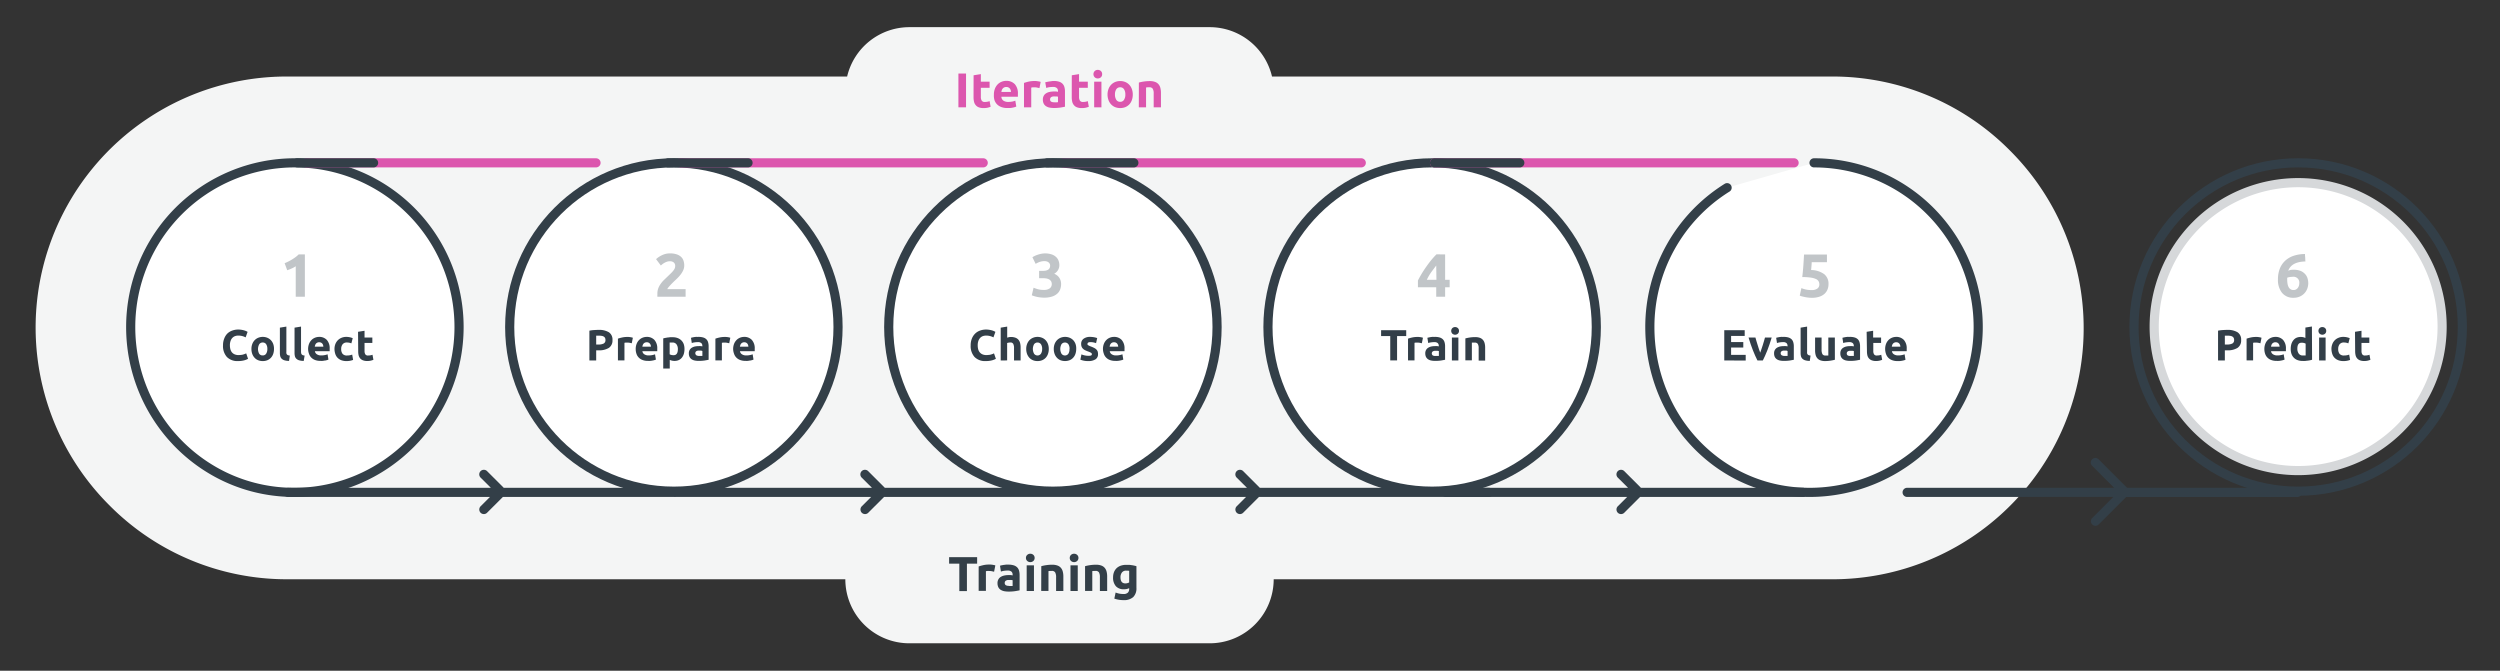
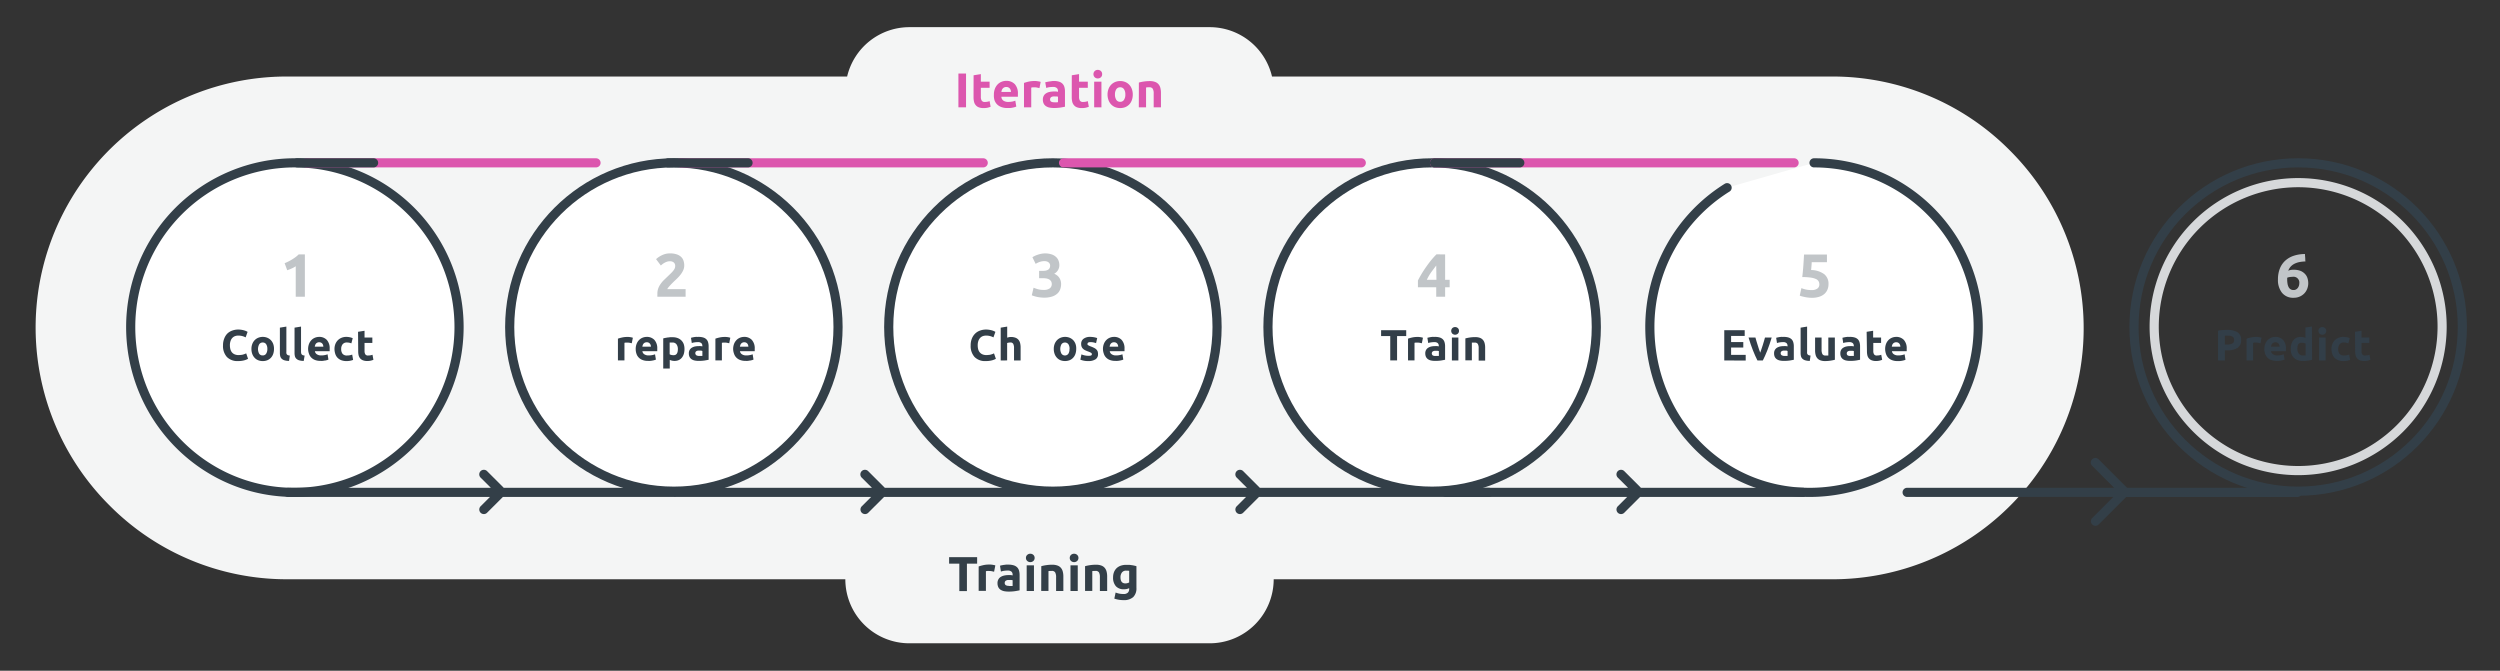
<svg xmlns="http://www.w3.org/2000/svg" viewBox="0 0 820 220">
  <rect x="0" y="0" width="820" height="220" fill="#333333" stroke="none" />
  <defs>
    <style>.cls-1{fill:#f4f5f5;}.cls-2,.cls-4{fill:#fff;}.cls-3{fill:#d6d8da;}.cls-4,.cls-5{stroke:#333f48;}.cls-4,.cls-5,.cls-7{stroke-linecap:round;stroke-linejoin:round;stroke-width:3px;}.cls-5,.cls-7{fill:none;}.cls-6{fill:#333f48;}.cls-7{stroke:#dc56ae;}.cls-8{fill:#dc56ae;}.cls-9{fill:#c1c5c8;}.cls-10{fill:#323e48;}</style>
  </defs>
  <g id="ML_process_-_bg" data-name="ML process - bg">
    <path class="cls-1" d="M659.19,49.3A81.85,81.85,0,0,0,601,25.1H417.22A21,21,0,0,0,396.76,8.91H298.31A21,21,0,0,0,277.86,25.1H94.11A82.34,82.34,0,0,0,35.89,165.75,81.85,81.85,0,0,0,94.11,190H277.27a21,21,0,0,0,21,21h98.45a21,21,0,0,0,21.05-21H601A82.34,82.34,0,0,0,659.19,49.3Z" />
-     <path class="cls-2" d="M753.8,154.34A47.22,47.22,0,1,1,801,107.12,47.27,47.27,0,0,1,753.8,154.34Z" />
    <path class="cls-3" d="M753.8,61.41a45.72,45.72,0,1,1-45.72,45.71A45.76,45.76,0,0,1,753.8,61.41m0-3a48.72,48.72,0,1,0,48.71,48.71A48.71,48.71,0,0,0,753.8,58.41Z" />
  </g>
  <g id="ML_process_-_training" data-name="ML process - training">
    <path class="cls-4" d="M595,53.41a53.85,53.85,0,0,1,53.85,53.85c0,29.74-25.56,54.24-55.3,54.24s-52.4-24.5-52.4-54.24a53.83,53.83,0,0,1,25.34-45.7" />
    <circle class="cls-4" cx="469.74" cy="107.26" r="53.85" />
    <circle class="cls-5" cx="753.8" cy="107.26" r="53.85" />
    <circle class="cls-4" cx="345.35" cy="107.26" r="53.85" />
    <circle class="cls-4" cx="221.03" cy="107.26" r="53.85" />
    <path class="cls-4" d="M150.57,107.26c0,29.74-24.33,54.24-54.07,54.24S42.87,137,42.87,107.26a53.85,53.85,0,1,1,107.7,0Z" />
    <path class="cls-6" d="M320.5,182.75v2.13h-3.35v9h-2.49v-9h-3.35v-2.13Z" />
    <path class="cls-6" d="M326.06,187.53l-.75-.17a4.6,4.6,0,0,0-.93-.08,3.68,3.68,0,0,0-.53,0,2.61,2.61,0,0,0-.47.08v6.44H321v-8c.43-.15.93-.29,1.51-.43a8.93,8.93,0,0,1,1.95-.2l.46,0,.55.06.54.1a2.13,2.13,0,0,1,.46.13Z" />
    <path class="cls-6" d="M330.77,185.2a5.54,5.54,0,0,1,1.76.24,2.76,2.76,0,0,1,1.13.68,2.64,2.64,0,0,1,.6,1.09,5.7,5.7,0,0,1,.17,1.42v5c-.34.07-.81.16-1.42.26a13.94,13.94,0,0,1-2.21.15,7.44,7.44,0,0,1-1.48-.14,3.46,3.46,0,0,1-1.14-.47,2.2,2.2,0,0,1-.74-.86,3,3,0,0,1-.26-1.3,2.4,2.4,0,0,1,.3-1.24,2.22,2.22,0,0,1,.79-.82,3.61,3.61,0,0,1,1.14-.44,6.38,6.38,0,0,1,1.33-.14c.3,0,.58,0,.82,0a4.32,4.32,0,0,1,.58.11v-.23a1.32,1.32,0,0,0-.36-1,1.78,1.78,0,0,0-1.28-.37,7.88,7.88,0,0,0-1.2.09,5,5,0,0,0-1,.25l-.3-1.92a5.27,5.27,0,0,1,.52-.14l.68-.13c.24,0,.5-.07.77-.09A7.69,7.69,0,0,1,330.77,185.2Zm.19,7h.67l.51,0V190.3l-.43-.06a3.4,3.4,0,0,0-.53,0,6.26,6.26,0,0,0-.63,0,1.59,1.59,0,0,0-.52.16.79.79,0,0,0-.35.3.82.82,0,0,0-.13.48.84.84,0,0,0,.38.78A2.11,2.11,0,0,0,331,192.17Z" />
    <path class="cls-6" d="M339.36,183a1.32,1.32,0,0,1-.42,1,1.49,1.49,0,0,1-1,.38,1.45,1.45,0,0,1-1-.38,1.29,1.29,0,0,1-.43-1,1.28,1.28,0,0,1,.43-1,1.45,1.45,0,0,1,1-.38,1.49,1.49,0,0,1,1,.38A1.31,1.31,0,0,1,339.36,183Zm-.22,10.85h-2.39v-8.42h2.39Z" />
    <path class="cls-6" d="M341.54,185.71a12.11,12.11,0,0,1,1.56-.33,13.14,13.14,0,0,1,2-.15,4.82,4.82,0,0,1,1.78.28,2.62,2.62,0,0,1,1.13.79,3,3,0,0,1,.59,1.22,6.25,6.25,0,0,1,.18,1.56v4.76h-2.38v-4.47a3.22,3.22,0,0,0-.31-1.63,1.23,1.23,0,0,0-1.13-.48l-.55,0-.51.06v6.5h-2.38Z" />
    <path class="cls-6" d="M353.73,183a1.29,1.29,0,0,1-.43,1,1.45,1.45,0,0,1-1,.38,1.49,1.49,0,0,1-1-.38,1.32,1.32,0,0,1-.42-1,1.31,1.31,0,0,1,.42-1,1.49,1.49,0,0,1,1-.38,1.45,1.45,0,0,1,1,.38A1.28,1.28,0,0,1,353.73,183Zm-.23,10.85h-2.38v-8.42h2.38Z" />
    <path class="cls-6" d="M355.9,185.71a12.7,12.7,0,0,1,1.57-.33,13,13,0,0,1,2-.15,4.82,4.82,0,0,1,1.78.28,2.62,2.62,0,0,1,1.13.79,3.09,3.09,0,0,1,.59,1.22,6.25,6.25,0,0,1,.18,1.56v4.76h-2.39v-4.47a3.24,3.24,0,0,0-.3-1.63,1.24,1.24,0,0,0-1.14-.48l-.54,0-.51.06v6.5H355.9Z" />
    <path class="cls-6" d="M372.75,192.78a4,4,0,0,1-1.05,3.06,4.54,4.54,0,0,1-3.24,1,8.78,8.78,0,0,1-1.53-.13,9.33,9.33,0,0,1-1.43-.36l.42-2a7.22,7.22,0,0,0,1.17.35,6.67,6.67,0,0,0,1.4.13,1.92,1.92,0,0,0,1.45-.45,1.58,1.58,0,0,0,.43-1.15v-.31a3.77,3.77,0,0,1-.8.27,4,4,0,0,1-.88.09,3.41,3.41,0,0,1-2.68-1,4.18,4.18,0,0,1-.92-2.88,4.76,4.76,0,0,1,.28-1.69,3.88,3.88,0,0,1,.84-1.31,3.82,3.82,0,0,1,1.36-.84,5.31,5.31,0,0,1,1.8-.29c.29,0,.59,0,.89,0s.61.06.91.1.58.09.85.15.52.12.73.19Zm-5.23-3.42c0,1.33.54,2,1.61,2a2.5,2.5,0,0,0,.69-.1,2.62,2.62,0,0,0,.55-.22v-3.81l-.42-.06-.56,0a1.66,1.66,0,0,0-1.41.62A2.58,2.58,0,0,0,367.52,189.36Z" />
    <path class="cls-6" d="M488.37,160H413.23l-5.47-5.47a1.5,1.5,0,0,0-2.12,2.13L409,160H290.23l-5.47-5.47a1.5,1.5,0,0,0-2.12,2.13L286,160H221.73a1.43,1.43,0,0,0-.29,0,1.27,1.27,0,0,0-.28,0H165.23l-5.47-5.47a1.5,1.5,0,0,0-2.12,2.13L161,160H94.5a1.5,1.5,0,0,0,0,3h66.2l-3.06,3.06a1.51,1.51,0,0,0,0,2.12,1.53,1.53,0,0,0,1.06.44,1.49,1.49,0,0,0,1.06-.44l5.18-5.18h56.22a1.27,1.27,0,0,0,.28,0,1.43,1.43,0,0,0,.29,0h64l-3.06,3.06a1.51,1.51,0,0,0,0,2.12,1.53,1.53,0,0,0,1.06.44,1.49,1.49,0,0,0,1.06-.44l5.18-5.18H408.7l-3.06,3.06a1.51,1.51,0,0,0,0,2.12,1.53,1.53,0,0,0,1.06.44,1.49,1.49,0,0,0,1.06-.44l5.18-5.18h75.43a1.5,1.5,0,0,0,0-3Z" />
    <path class="cls-6" d="M591.34,160H538.23l-5.47-5.47a1.5,1.5,0,0,0-2.12,2.13L534,160H474.24a1.5,1.5,0,0,0,0,3H533.7l-3.06,3.06a1.51,1.51,0,0,0,0,2.12,1.53,1.53,0,0,0,1.06.44,1.49,1.49,0,0,0,1.06-.44l5.18-5.18h53.4a1.5,1.5,0,0,0,0-3Z" />
    <path class="cls-6" d="M753.5,160H697.68l-9.31-9.31a1.5,1.5,0,1,0-2.12,2.12l7.18,7.19H625.54a1.5,1.5,0,0,0,0,3h67.61l-6.9,6.9a1.5,1.5,0,0,0,1.06,2.56,1.49,1.49,0,0,0,1.06-.44l9-9H753.5a1.5,1.5,0,0,0,0-3Z" />
  </g>
  <g id="ML_process_-_iteration" data-name="ML process - iteration">
    <line class="cls-7" x1="588.47" y1="53.41" x2="470.52" y2="53.41" />
    <line class="cls-7" x1="446.5" y1="53.41" x2="348.84" y2="53.41" />
    <line class="cls-7" x1="322.5" y1="53.41" x2="223.15" y2="53.41" />
    <line class="cls-7" x1="195.5" y1="53.41" x2="100.48" y2="53.41" />
    <line class="cls-4" x1="498.5" y1="53.41" x2="470.52" y2="53.41" />
-     <line class="cls-4" x1="371.91" y1="53.41" x2="343.5" y2="53.41" />
    <line class="cls-4" x1="245.36" y1="53.41" x2="219.15" y2="53.41" />
    <line class="cls-4" x1="122.54" y1="53.41" x2="97.48" y2="53.41" />
    <path class="cls-8" d="M314.36,24.12h2.5V35.2h-2.5Z" />
    <path class="cls-8" d="M319.34,24.69l2.38-.38v2.48h2.87v2h-2.87v3a2.32,2.32,0,0,0,.27,1.2,1.12,1.12,0,0,0,1.06.45,4.29,4.29,0,0,0,.79-.07,4.8,4.8,0,0,0,.75-.2l.33,1.85a6.38,6.38,0,0,1-1,.31,5.89,5.89,0,0,1-1.29.12,4.23,4.23,0,0,1-1.62-.26,2.37,2.37,0,0,1-1-.74,2.63,2.63,0,0,1-.54-1.14,6.83,6.83,0,0,1-.15-1.49Z" />
    <path class="cls-8" d="M326,31.06a5.12,5.12,0,0,1,.35-2,4.22,4.22,0,0,1,.9-1.4,3.72,3.72,0,0,1,1.29-.85,4,4,0,0,1,1.5-.29,3.74,3.74,0,0,1,2.83,1.1,4.52,4.52,0,0,1,1,3.22c0,.14,0,.29,0,.46s0,.31,0,.44h-5.41A1.57,1.57,0,0,0,329.1,33a2.74,2.74,0,0,0,1.63.43,6.88,6.88,0,0,0,1.29-.12,4.75,4.75,0,0,0,1-.3l.32,1.94a3.5,3.5,0,0,1-.51.19,5.71,5.71,0,0,1-.71.17q-.39.08-.84.12c-.3,0-.6,0-.9,0a5.34,5.34,0,0,1-2-.34,3.84,3.84,0,0,1-1.4-.92,3.68,3.68,0,0,1-.81-1.38A5.41,5.41,0,0,1,326,31.06Zm5.6-.91a2.51,2.51,0,0,0-.1-.6,1.56,1.56,0,0,0-.27-.51,1.4,1.4,0,0,0-.47-.36,1.44,1.44,0,0,0-.69-.15,1.6,1.6,0,0,0-.69.14,1.44,1.44,0,0,0-.48.36,1.58,1.58,0,0,0-.3.52,3.1,3.1,0,0,0-.15.6Z" />
    <path class="cls-8" d="M340.94,28.9l-.75-.17a4.59,4.59,0,0,0-.93-.09c-.15,0-.33,0-.54,0l-.47.09V35.2h-2.38v-8a15.31,15.31,0,0,1,1.51-.43,8.9,8.9,0,0,1,1.94-.2l.47,0,.54.07.55.09a3.18,3.18,0,0,1,.46.14Z" />
    <path class="cls-8" d="M345.64,26.56a5.5,5.5,0,0,1,1.76.24,2.71,2.71,0,0,1,1.13.69,2.58,2.58,0,0,1,.6,1.09,5.26,5.26,0,0,1,.18,1.42v5c-.34.08-.82.17-1.43.27a13.72,13.72,0,0,1-2.2.15,7.37,7.37,0,0,1-1.48-.14,3.24,3.24,0,0,1-1.15-.48,2.15,2.15,0,0,1-.73-.85,2.87,2.87,0,0,1-.26-1.3,2.46,2.46,0,0,1,.3-1.25,2.19,2.19,0,0,1,.79-.81,3.42,3.42,0,0,1,1.13-.44,6.45,6.45,0,0,1,1.33-.14,6.88,6.88,0,0,1,.83,0,3.16,3.16,0,0,1,.58.11v-.23a1.29,1.29,0,0,0-.37-1,1.75,1.75,0,0,0-1.28-.37,9.67,9.67,0,0,0-1.2.08,5.86,5.86,0,0,0-1,.25L342.84,27l.52-.13.68-.13.78-.1C345.09,26.58,345.37,26.56,345.64,26.56Zm.2,7,.67,0a3.12,3.12,0,0,0,.51-.05v-1.8a4.28,4.28,0,0,0-.43-.07l-.53,0a4.17,4.17,0,0,0-.63,0,1.87,1.87,0,0,0-.52.15.88.88,0,0,0-.35.31.82.82,0,0,0-.13.48.8.8,0,0,0,.37.77A2,2,0,0,0,345.84,33.54Z" />
    <path class="cls-8" d="M351.55,24.69l2.38-.38v2.48h2.87v2h-2.87v3a2.32,2.32,0,0,0,.27,1.2,1.12,1.12,0,0,0,1.06.45,4.29,4.29,0,0,0,.79-.07,5.11,5.11,0,0,0,.75-.2l.33,1.85a7.22,7.22,0,0,1-1,.31,5.89,5.89,0,0,1-1.29.12,4.2,4.2,0,0,1-1.62-.26,2.37,2.37,0,0,1-1-.74,2.63,2.63,0,0,1-.54-1.14,6.83,6.83,0,0,1-.15-1.49Z" />
    <path class="cls-8" d="M361.5,24.36a1.32,1.32,0,0,1-.42,1,1.48,1.48,0,0,1-1,.37,1.44,1.44,0,0,1-1-.37,1.46,1.46,0,0,1,0-2.07,1.44,1.44,0,0,1,1-.37,1.48,1.48,0,0,1,1,.37A1.33,1.33,0,0,1,361.5,24.36Zm-.23,10.84h-2.38V26.79h2.38Z" />
    <path class="cls-8" d="M371.55,31a5.45,5.45,0,0,1-.29,1.81,4,4,0,0,1-.83,1.41,3.9,3.9,0,0,1-1.31.91,4.65,4.65,0,0,1-3.39,0,3.77,3.77,0,0,1-1.3-.91,4,4,0,0,1-.85-1.41,5.21,5.21,0,0,1-.31-1.81,5,5,0,0,1,.32-1.81,3.93,3.93,0,0,1,.86-1.39,4,4,0,0,1,1.31-.9,4.49,4.49,0,0,1,3.33,0,3.74,3.74,0,0,1,1.3.9,3.91,3.91,0,0,1,.85,1.39A5,5,0,0,1,371.55,31Zm-2.44,0a3,3,0,0,0-.44-1.74,1.43,1.43,0,0,0-1.25-.63,1.47,1.47,0,0,0-1.27.63,3,3,0,0,0-.44,1.74,3.1,3.1,0,0,0,.44,1.75,1.46,1.46,0,0,0,1.27.65,1.42,1.42,0,0,0,1.25-.65A3,3,0,0,0,369.11,31Z" />
    <path class="cls-8" d="M373.55,27.08a12.11,12.11,0,0,1,1.56-.33,13.14,13.14,0,0,1,2-.15,4.78,4.78,0,0,1,1.78.28,2.56,2.56,0,0,1,1.13.79,2.92,2.92,0,0,1,.59,1.21,6.39,6.39,0,0,1,.18,1.57V35.2h-2.38V30.74a3.11,3.11,0,0,0-.31-1.63,1.23,1.23,0,0,0-1.13-.48,5.24,5.24,0,0,0-.55,0l-.51.06V35.2h-2.38Z" />
  </g>
  <g id="ML_process_-_txt" data-name="ML process - txt">
    <path class="cls-9" d="M93.36,86.33c.39-.16.79-.34,1.21-.55s.83-.43,1.23-.68.79-.51,1.16-.78a9.46,9.46,0,0,0,1-.87H100V97.33h-3v-10a8.6,8.6,0,0,1-1.35.74q-.74.33-1.44.57Z" />
    <path class="cls-10" d="M78.1,118.43a4.79,4.79,0,0,1-3.68-1.34,5.34,5.34,0,0,1-1.27-3.82,5.83,5.83,0,0,1,.39-2.2,4.72,4.72,0,0,1,1-1.63,4.4,4.4,0,0,1,1.61-1,5.75,5.75,0,0,1,2-.35,6.54,6.54,0,0,1,1.14.1,6.72,6.72,0,0,1,.9.21,5,5,0,0,1,.65.25l.37.2-.64,1.81a5.55,5.55,0,0,0-1.07-.42,5.32,5.32,0,0,0-1.38-.17,3.15,3.15,0,0,0-1,.17,2.34,2.34,0,0,0-.87.55,2.68,2.68,0,0,0-.61,1,4,4,0,0,0-.23,1.46,5.17,5.17,0,0,0,.15,1.28,2.8,2.8,0,0,0,.48,1,2.46,2.46,0,0,0,.89.68,3.06,3.06,0,0,0,1.31.25,5.8,5.8,0,0,0,.88-.06c.25,0,.48-.08.68-.13l.53-.18.42-.19.61,1.79a5.49,5.49,0,0,1-1.33.52A7.86,7.86,0,0,1,78.1,118.43Z" />
    <path class="cls-10" d="M89.87,114.46a4.91,4.91,0,0,1-.26,1.62,3.59,3.59,0,0,1-.74,1.26,3.41,3.41,0,0,1-1.17.81,3.88,3.88,0,0,1-1.52.28,3.83,3.83,0,0,1-1.51-.28,3.23,3.23,0,0,1-1.17-.81,3.63,3.63,0,0,1-.76-1.26,4.67,4.67,0,0,1-.27-1.62,4.37,4.37,0,0,1,.28-1.62,3.61,3.61,0,0,1,.77-1.25,3.53,3.53,0,0,1,1.17-.8,4,4,0,0,1,3,0,3.53,3.53,0,0,1,1.17.8,3.74,3.74,0,0,1,.76,1.25A4.59,4.59,0,0,1,89.87,114.46Zm-2.18,0a2.73,2.73,0,0,0-.39-1.56,1.3,1.3,0,0,0-1.12-.56,1.33,1.33,0,0,0-1.14.56A3.24,3.24,0,0,0,85,116a1.3,1.3,0,0,0,1.14.58A1.27,1.27,0,0,0,87.3,116,2.75,2.75,0,0,0,87.69,114.46Z" />
    <path class="cls-10" d="M94.81,118.38a5.46,5.46,0,0,1-1.51-.2,2.21,2.21,0,0,1-.92-.53,1.72,1.72,0,0,1-.46-.81,4.46,4.46,0,0,1-.12-1.08v-8.29l2.13-.35v8.21a2.59,2.59,0,0,0,0,.51.92.92,0,0,0,.16.39,1,1,0,0,0,.35.26,2.15,2.15,0,0,0,.62.13Z" />
    <path class="cls-10" d="M99.62,118.38a5.46,5.46,0,0,1-1.51-.2,2.21,2.21,0,0,1-.92-.53,1.72,1.72,0,0,1-.46-.81,4.46,4.46,0,0,1-.12-1.08v-8.29l2.13-.35v8.21a2.59,2.59,0,0,0,.05.51.81.81,0,0,0,.16.39,1,1,0,0,0,.35.26,2.15,2.15,0,0,0,.62.13Z" />
    <path class="cls-10" d="M101.06,114.53a4.73,4.73,0,0,1,.31-1.76,3.86,3.86,0,0,1,.81-1.25,3.39,3.39,0,0,1,1.15-.76,3.67,3.67,0,0,1,1.34-.26,3.33,3.33,0,0,1,2.53,1,4.07,4.07,0,0,1,.93,2.89c0,.12,0,.26,0,.41s0,.28,0,.39h-4.84a1.41,1.41,0,0,0,.62,1,2.45,2.45,0,0,0,1.46.39,5.54,5.54,0,0,0,1.15-.11,4.34,4.34,0,0,0,.92-.26l.29,1.73a2.14,2.14,0,0,1-.46.17,4.87,4.87,0,0,1-.63.15c-.24,0-.49.08-.76.11a7,7,0,0,1-.8,0,4.79,4.79,0,0,1-1.77-.3,3.4,3.4,0,0,1-1.24-.82,3.29,3.29,0,0,1-.73-1.24A4.78,4.78,0,0,1,101.06,114.53Zm5-.82a2.35,2.35,0,0,0-.09-.53,1.35,1.35,0,0,0-.24-.46,1.4,1.4,0,0,0-.42-.33,1.42,1.42,0,0,0-.62-.13,1.32,1.32,0,0,0-.62.13,1.24,1.24,0,0,0-.43.32,1.48,1.48,0,0,0-.26.46,3.58,3.58,0,0,0-.14.54Z" />
    <path class="cls-10" d="M109.71,114.47a4.61,4.61,0,0,1,.26-1.54,3.85,3.85,0,0,1,.77-1.26,3.57,3.57,0,0,1,1.22-.85,4,4,0,0,1,1.63-.32,5.32,5.32,0,0,1,1.1.11,5.48,5.48,0,0,1,1,.31l-.44,1.7c-.2-.07-.42-.14-.66-.2a3.87,3.87,0,0,0-.8-.08,1.69,1.69,0,0,0-1.41.58,2.43,2.43,0,0,0-.47,1.55,2.49,2.49,0,0,0,.44,1.57,1.81,1.81,0,0,0,1.53.56,5.07,5.07,0,0,0,.83-.07,3.45,3.45,0,0,0,.81-.23l.3,1.75a5.71,5.71,0,0,1-2.16.38,4.68,4.68,0,0,1-1.77-.3,3.44,3.44,0,0,1-1.23-.84,3.27,3.27,0,0,1-.7-1.25A5.32,5.32,0,0,1,109.71,114.47Z" />
    <path class="cls-10" d="M117.44,108.83l2.13-.34v2.21h2.56v1.78h-2.56v2.65a2.07,2.07,0,0,0,.24,1.07,1,1,0,0,0,1,.4,4.34,4.34,0,0,0,.71-.06,4,4,0,0,0,.66-.18l.3,1.66a7.12,7.12,0,0,1-.85.27,4.87,4.87,0,0,1-1.16.12,3.75,3.75,0,0,1-1.45-.24,2.34,2.34,0,0,1-.92-.66,2.68,2.68,0,0,1-.48-1,6.12,6.12,0,0,1-.13-1.33Z" />
    <path class="cls-9" d="M224.43,87.09a3.72,3.72,0,0,1-.3,1.47,6.83,6.83,0,0,1-.78,1.35,11.36,11.36,0,0,1-1.08,1.25c-.4.4-.8.78-1.19,1.14l-.65.64c-.23.23-.45.47-.67.71s-.4.46-.57.67a1.67,1.67,0,0,0-.31.51h6v2.5h-9.26a3.94,3.94,0,0,1,0-.56v-.48a5,5,0,0,1,.31-1.76,6.35,6.35,0,0,1,.82-1.49,8.71,8.71,0,0,1,1.13-1.3l1.25-1.2.9-.87a10.46,10.46,0,0,0,.74-.8,3.85,3.85,0,0,0,.51-.78,1.9,1.9,0,0,0,.18-.8,1.42,1.42,0,0,0-.51-1.24,2,2,0,0,0-1.24-.36,3,3,0,0,0-1,.17,5.24,5.24,0,0,0-.86.4,5.93,5.93,0,0,0-.67.46c-.19.16-.33.28-.42.37L215.19,85a7.5,7.5,0,0,1,2.06-1.35,5.93,5.93,0,0,1,2.51-.54,6.89,6.89,0,0,1,2.11.29,3.88,3.88,0,0,1,1.45.79,3,3,0,0,1,.84,1.24A4.76,4.76,0,0,1,224.43,87.09Z" />
-     <path class="cls-10" d="M196.3,108.2a6.24,6.24,0,0,1,3.41.78,2.83,2.83,0,0,1,1.18,2.56,2.87,2.87,0,0,1-1.2,2.58,6.22,6.22,0,0,1-3.43.79h-.71v3.32h-2.23v-9.77a10.57,10.57,0,0,1,1.55-.2C195.41,108.22,195.89,108.2,196.3,108.2Zm.14,1.9-.48,0-.41,0V113h.71a3.77,3.77,0,0,0,1.74-.32,1.21,1.21,0,0,0,.59-1.17,1.41,1.41,0,0,0-.15-.69,1.11,1.11,0,0,0-.43-.43,1.88,1.88,0,0,0-.68-.23A4.87,4.87,0,0,0,196.44,110.1Z" />
    <path class="cls-10" d="M207.22,112.59l-.67-.15a4.43,4.43,0,0,0-.83-.07l-.48,0a2.08,2.08,0,0,0-.42.08v5.75h-2.14v-7.12a11.63,11.63,0,0,1,1.36-.38,7.72,7.72,0,0,1,1.73-.18,3.25,3.25,0,0,1,.42,0l.49.05.48.09.42.12Z" />
    <path class="cls-10" d="M208.51,114.53a4.54,4.54,0,0,1,.31-1.76,3.56,3.56,0,0,1,.81-1.25,3.3,3.3,0,0,1,1.15-.76,3.63,3.63,0,0,1,1.34-.26,3.33,3.33,0,0,1,2.53,1,4.07,4.07,0,0,1,.93,2.89c0,.12,0,.26,0,.41s0,.28,0,.39H210.7a1.4,1.4,0,0,0,.61,1,2.47,2.47,0,0,0,1.46.39,5.57,5.57,0,0,0,1.16-.11,4.72,4.72,0,0,0,.92-.26l.29,1.73a2.37,2.37,0,0,1-.46.17,4.66,4.66,0,0,1-.64.15,7.48,7.48,0,0,1-.75.11,7.14,7.14,0,0,1-.8,0,4.75,4.75,0,0,1-1.77-.3,3.32,3.32,0,0,1-1.24-.82,3.16,3.16,0,0,1-.73-1.24A4.78,4.78,0,0,1,208.51,114.53Zm5-.82a2.35,2.35,0,0,0-.09-.53,1.58,1.58,0,0,0-.25-.46,1.49,1.49,0,0,0-.41-.33,1.46,1.46,0,0,0-.62-.13,1.32,1.32,0,0,0-.62.13,1.16,1.16,0,0,0-.43.32,1.74,1.74,0,0,0-.27.46,3.53,3.53,0,0,0-.13.54Z" />
    <path class="cls-10" d="M224.51,114.47a5.67,5.67,0,0,1-.21,1.59,3.76,3.76,0,0,1-.63,1.23,2.9,2.9,0,0,1-1,.8,3.37,3.37,0,0,1-1.42.29,3.64,3.64,0,0,1-.83-.09,4.27,4.27,0,0,1-.74-.24v2.83h-2.14V111a6.42,6.42,0,0,1,.66-.16l.78-.14c.27,0,.55-.07.83-.09a7.57,7.57,0,0,1,.81,0,4.55,4.55,0,0,1,1.66.28,3.39,3.39,0,0,1,1.23.79,3.34,3.34,0,0,1,.77,1.24A4.89,4.89,0,0,1,224.51,114.47Zm-2.17.06a2.59,2.59,0,0,0-.45-1.59,1.53,1.53,0,0,0-1.31-.59l-.53,0-.4,0v3.85a1.69,1.69,0,0,0,.52.22,2.82,2.82,0,0,0,.65.08C221.83,116.57,222.34,115.89,222.34,114.53Z" />
    <path class="cls-10" d="M229.15,110.5a5.05,5.05,0,0,1,1.58.22,2.42,2.42,0,0,1,1,.61,2.2,2.2,0,0,1,.54,1,4.55,4.55,0,0,1,.16,1.27V118c-.31.07-.73.14-1.28.24a12.31,12.31,0,0,1-2,.13,5.9,5.9,0,0,1-1.32-.13,2.73,2.73,0,0,1-1-.42,2.06,2.06,0,0,1-.66-.77,2.65,2.65,0,0,1-.23-1.15,2.16,2.16,0,0,1,.27-1.12,2,2,0,0,1,.71-.73,3.39,3.39,0,0,1,1-.4,5.86,5.86,0,0,1,1.19-.12,5.5,5.5,0,0,1,.74,0,2.76,2.76,0,0,1,.52.09v-.2a1.18,1.18,0,0,0-.33-.87,1.58,1.58,0,0,0-1.14-.33,6.46,6.46,0,0,0-1.08.08,4.19,4.19,0,0,0-.91.22l-.27-1.72.46-.12.61-.12.69-.08C228.66,110.52,228.9,110.5,229.15,110.5Zm.17,6.25.6,0a4.14,4.14,0,0,0,.46,0v-1.62L230,115l-.48,0a4.75,4.75,0,0,0-.56,0,1.36,1.36,0,0,0-.47.14.68.68,0,0,0-.31.27.86.86,0,0,0,.22,1.12A1.82,1.82,0,0,0,229.32,116.75Z" />
    <path class="cls-10" d="M239.19,112.59l-.68-.15a4.35,4.35,0,0,0-.83-.07l-.48,0a2.42,2.42,0,0,0-.42.08v5.75h-2.13v-7.12a11.42,11.42,0,0,1,1.35-.38,7.75,7.75,0,0,1,1.74-.18,3.18,3.18,0,0,1,.41,0l.49.05.49.09.41.12Z" />
    <path class="cls-10" d="M240.47,114.53a4.73,4.73,0,0,1,.31-1.76,3.86,3.86,0,0,1,.81-1.25,3.39,3.39,0,0,1,1.15-.76,3.67,3.67,0,0,1,1.34-.26,3.33,3.33,0,0,1,2.53,1,4.07,4.07,0,0,1,.94,2.89c0,.12,0,.26,0,.41s0,.28,0,.39h-4.84a1.41,1.41,0,0,0,.62,1,2.45,2.45,0,0,0,1.46.39,5.54,5.54,0,0,0,1.15-.11,4.64,4.64,0,0,0,.93-.26l.28,1.73a2.14,2.14,0,0,1-.46.17,4.87,4.87,0,0,1-.63.15c-.24,0-.49.08-.76.11a7,7,0,0,1-.8,0,4.73,4.73,0,0,1-1.76-.3,3.36,3.36,0,0,1-1.25-.82,3.29,3.29,0,0,1-.73-1.24A4.78,4.78,0,0,1,240.47,114.53Zm5-.82a2.35,2.35,0,0,0-.09-.53,1.35,1.35,0,0,0-.24-.46,1.28,1.28,0,0,0-1-.46,1.35,1.35,0,0,0-.62.13,1.24,1.24,0,0,0-.43.32,1.48,1.48,0,0,0-.26.46,3.58,3.58,0,0,0-.14.54Z" />
    <path class="cls-9" d="M342.45,97.63a9.16,9.16,0,0,1-1.14-.07,10.42,10.42,0,0,1-1.16-.18c-.37-.09-.72-.17-1-.27a5,5,0,0,1-.72-.26l.58-2.48a13.74,13.74,0,0,0,1.33.47,6.8,6.8,0,0,0,2,.25,3.19,3.19,0,0,0,2-.52,1.71,1.71,0,0,0,.64-1.4,1.74,1.74,0,0,0-.23-.92,1.91,1.91,0,0,0-.63-.6,3,3,0,0,0-.95-.32,7.34,7.34,0,0,0-1.18-.09h-1.16v-2.4h1.32a4.82,4.82,0,0,0,.86-.08,2.76,2.76,0,0,0,.73-.27,1.44,1.44,0,0,0,.51-.53,1.67,1.67,0,0,0,.19-.83,1.4,1.4,0,0,0-.16-.66,1.65,1.65,0,0,0-.41-.46,1.82,1.82,0,0,0-.58-.27,2.59,2.59,0,0,0-.68-.09,4.82,4.82,0,0,0-1.59.26,6.55,6.55,0,0,0-1.33.64l-1.06-2.18a6.29,6.29,0,0,1,.75-.42,7,7,0,0,1,1-.4,9,9,0,0,1,1.11-.3,6.3,6.3,0,0,1,1.25-.13,6.69,6.69,0,0,1,2.12.3,3.88,3.88,0,0,1,1.47.82,3.12,3.12,0,0,1,.86,1.24,4.11,4.11,0,0,1,.28,1.55,3.19,3.19,0,0,1-1.7,2.76,3.56,3.56,0,0,1,1.67,1.31,3.63,3.63,0,0,1,.6,2.1,4.74,4.74,0,0,1-.33,1.78,3.45,3.45,0,0,1-1,1.4,4.67,4.67,0,0,1-1.73.92A8.37,8.37,0,0,1,342.45,97.63Z" />
    <path class="cls-10" d="M323.33,118.43a4.79,4.79,0,0,1-3.68-1.34,5.34,5.34,0,0,1-1.27-3.82,5.83,5.83,0,0,1,.39-2.2,4.74,4.74,0,0,1,1.06-1.63,4.36,4.36,0,0,1,1.6-1,5.75,5.75,0,0,1,2-.35,6.54,6.54,0,0,1,1.14.1,7.29,7.29,0,0,1,.91.21,5.38,5.38,0,0,1,.64.25l.37.2-.64,1.81a5.3,5.3,0,0,0-1.07-.42,5.21,5.21,0,0,0-1.38-.17,3.2,3.2,0,0,0-1,.17,2.34,2.34,0,0,0-.87.55,2.82,2.82,0,0,0-.61,1,4.18,4.18,0,0,0-.23,1.46,5.17,5.17,0,0,0,.15,1.28,2.66,2.66,0,0,0,.49,1,2.42,2.42,0,0,0,.88.68,3.08,3.08,0,0,0,1.32.25,5.75,5.75,0,0,0,.87-.06c.26,0,.49-.08.69-.13l.53-.18.41-.19.62,1.79a5.58,5.58,0,0,1-1.34.52A7.86,7.86,0,0,1,323.33,118.43Z" />
    <path class="cls-10" d="M328.23,118.23V107.47l2.13-.35v3.61c.15,0,.33-.09.55-.13a3.09,3.09,0,0,1,.66-.07,4.16,4.16,0,0,1,1.52.25,2.38,2.38,0,0,1,1,.71,2.69,2.69,0,0,1,.52,1.09,6.07,6.07,0,0,1,.15,1.4v4.25H332.6v-4a2.89,2.89,0,0,0-.27-1.46,1,1,0,0,0-1-.43,3.1,3.1,0,0,0-.54.05l-.45.11v5.72Z" />
-     <path class="cls-10" d="M344,114.46a4.67,4.67,0,0,1-.26,1.62,3.59,3.59,0,0,1-.74,1.26,3.32,3.32,0,0,1-1.17.81,3.88,3.88,0,0,1-1.52.28,3.83,3.83,0,0,1-1.51-.28,3.32,3.32,0,0,1-1.17-.81,3.79,3.79,0,0,1-.76-1.26,4.67,4.67,0,0,1-.27-1.62,4.37,4.37,0,0,1,.28-1.62,3.76,3.76,0,0,1,.77-1.25,3.47,3.47,0,0,1,1.18-.8,3.76,3.76,0,0,1,1.48-.29,3.81,3.81,0,0,1,1.49.29,3.34,3.34,0,0,1,1.17.8,3.74,3.74,0,0,1,.76,1.25A4.59,4.59,0,0,1,344,114.46Zm-2.17,0a2.73,2.73,0,0,0-.4-1.56,1.41,1.41,0,0,0-2.25,0,3.24,3.24,0,0,0,0,3.12,1.38,1.38,0,0,0,2.25,0A2.75,2.75,0,0,0,341.82,114.46Z" />
-     <path class="cls-10" d="M353,114.46a4.91,4.91,0,0,1-.26,1.62,3.47,3.47,0,0,1-.75,1.26,3.28,3.28,0,0,1-1.16.81,4.27,4.27,0,0,1-3,0,3.28,3.28,0,0,1-1.16-.81,3.63,3.63,0,0,1-.76-1.26,4.67,4.67,0,0,1-.27-1.62,4.59,4.59,0,0,1,.27-1.62,3.79,3.79,0,0,1,.78-1.25,3.53,3.53,0,0,1,1.17-.8,4,4,0,0,1,3,0,3.53,3.53,0,0,1,1.17.8,3.72,3.72,0,0,1,.75,1.25A4.37,4.37,0,0,1,353,114.46Zm-2.18,0a2.73,2.73,0,0,0-.39-1.56,1.42,1.42,0,0,0-2.26,0,3.24,3.24,0,0,0,0,3.12,1.39,1.39,0,0,0,2.26,0A2.75,2.75,0,0,0,350.79,114.46Z" />
+     <path class="cls-10" d="M353,114.46a4.91,4.91,0,0,1-.26,1.62,3.47,3.47,0,0,1-.75,1.26,3.28,3.28,0,0,1-1.16.81,4.27,4.27,0,0,1-3,0,3.28,3.28,0,0,1-1.16-.81,3.63,3.63,0,0,1-.76-1.26,4.67,4.67,0,0,1-.27-1.62,4.59,4.59,0,0,1,.27-1.62,3.79,3.79,0,0,1,.78-1.25,3.53,3.53,0,0,1,1.17-.8,4,4,0,0,1,3,0,3.53,3.53,0,0,1,1.17.8,3.72,3.72,0,0,1,.75,1.25A4.37,4.37,0,0,1,353,114.46Zm-2.18,0a2.73,2.73,0,0,0-.39-1.56,1.42,1.42,0,0,0-2.26,0,3.24,3.24,0,0,0,0,3.12,1.39,1.39,0,0,0,2.26,0A2.75,2.75,0,0,0,350.79,114.46" />
    <path class="cls-10" d="M357.06,116.7a2.28,2.28,0,0,0,.83-.11.46.46,0,0,0,.24-.45.54.54,0,0,0-.31-.45,5.77,5.77,0,0,0-1-.43c-.33-.13-.64-.26-.91-.39a2.5,2.5,0,0,1-.69-.48,2.08,2.08,0,0,1-.45-.67,2.52,2.52,0,0,1-.15-.93,2,2,0,0,1,.78-1.67,3.44,3.44,0,0,1,2.16-.62,7,7,0,0,1,1.32.12,6.24,6.24,0,0,1,1,.27l-.37,1.66a7.83,7.83,0,0,0-.81-.23,4.84,4.84,0,0,0-1-.1c-.67,0-1,.19-1,.56a.56.56,0,0,0,0,.23.5.5,0,0,0,.17.19,2.75,2.75,0,0,0,.36.2,4.66,4.66,0,0,0,.56.24,9.62,9.62,0,0,1,1.16.51,2.52,2.52,0,0,1,.72.55,1.71,1.71,0,0,1,.38.65,3,3,0,0,1,.1.83,1.91,1.91,0,0,1-.83,1.68,4.19,4.19,0,0,1-2.37.57,6.55,6.55,0,0,1-1.67-.17,6.8,6.8,0,0,1-.92-.28l.35-1.74a6.55,6.55,0,0,0,1.12.34A5.5,5.5,0,0,0,357.06,116.7Z" />
    <path class="cls-10" d="M361.77,114.53a4.54,4.54,0,0,1,.31-1.76,3.56,3.56,0,0,1,.81-1.25,3.3,3.3,0,0,1,1.15-.76,3.63,3.63,0,0,1,1.34-.26,3.33,3.33,0,0,1,2.53,1,4.07,4.07,0,0,1,.93,2.89c0,.12,0,.26,0,.41s0,.28,0,.39H364a1.38,1.38,0,0,0,.62,1,2.43,2.43,0,0,0,1.46.39,5.54,5.54,0,0,0,1.15-.11,4.72,4.72,0,0,0,.92-.26l.29,1.73a2.37,2.37,0,0,1-.46.17,4.66,4.66,0,0,1-.64.15,7.48,7.48,0,0,1-.75.11,7.14,7.14,0,0,1-.8,0,4.75,4.75,0,0,1-1.77-.3,3.32,3.32,0,0,1-1.24-.82,3.16,3.16,0,0,1-.73-1.24A4.78,4.78,0,0,1,361.77,114.53Zm5-.82a2.35,2.35,0,0,0-.09-.53,1.58,1.58,0,0,0-.25-.46,1.35,1.35,0,0,0-.41-.33,1.46,1.46,0,0,0-.62-.13,1.32,1.32,0,0,0-.62.13,1.24,1.24,0,0,0-.43.32,1.48,1.48,0,0,0-.26.46,2.69,2.69,0,0,0-.14.54Z" />
    <path class="cls-9" d="M474,83.45v8.33h1.49v2.45H474v3.1h-2.92v-3.1h-6V92c.29-.58.66-1.25,1.1-2s.93-1.5,1.47-2.28,1.11-1.55,1.71-2.3a24.49,24.49,0,0,1,1.81-2Zm-2.92,3.64c-.52.69-1.08,1.43-1.67,2.23A15.74,15.74,0,0,0,468,91.78h3.15Z" />
    <path class="cls-10" d="M461.24,108.31v1.91h-3v8H456v-8h-3v-1.91Z" />
    <path class="cls-10" d="M466.37,112.59l-.67-.15a4.43,4.43,0,0,0-.83-.07l-.48,0a2.38,2.38,0,0,0-.43.08v5.75h-2.13v-7.12a11.42,11.42,0,0,1,1.35-.38,7.75,7.75,0,0,1,1.74-.18,3.25,3.25,0,0,1,.42,0l.48.05.49.09.42.12Z" />
    <path class="cls-10" d="M470.72,110.5a4.94,4.94,0,0,1,1.57.22,2.46,2.46,0,0,1,1,.61,2.2,2.2,0,0,1,.54,1,4.55,4.55,0,0,1,.16,1.27V118c-.31.07-.73.14-1.28.24a12.31,12.31,0,0,1-2,.13,6.06,6.06,0,0,1-1.33-.13,2.75,2.75,0,0,1-1-.42,2.06,2.06,0,0,1-.66-.77,2.65,2.65,0,0,1-.23-1.15,2.16,2.16,0,0,1,.27-1.12,2,2,0,0,1,.71-.73,3.39,3.39,0,0,1,1-.4,5.79,5.79,0,0,1,1.19-.12,5.5,5.5,0,0,1,.74,0,2.76,2.76,0,0,1,.52.09v-.2a1.18,1.18,0,0,0-.33-.87,1.58,1.58,0,0,0-1.14-.33,6.46,6.46,0,0,0-1.08.08,4,4,0,0,0-.91.22l-.28-1.72.47-.12.61-.12.69-.08C470.23,110.52,470.47,110.5,470.72,110.5Zm.17,6.25.6,0a4.14,4.14,0,0,0,.46,0v-1.62l-.39-.06-.47,0a4.75,4.75,0,0,0-.56,0,1.36,1.36,0,0,0-.47.14.68.68,0,0,0-.31.27.86.86,0,0,0,.22,1.12A1.82,1.82,0,0,0,470.89,116.75Z" />
    <path class="cls-10" d="M478.55,108.53a1.17,1.17,0,0,1-.38.92,1.35,1.35,0,0,1-1.79,0,1.3,1.3,0,0,1,0-1.84,1.35,1.35,0,0,1,1.79,0A1.17,1.17,0,0,1,478.55,108.53Zm-.2,9.7h-2.13V110.7h2.13Z" />
    <path class="cls-10" d="M480.64,111a12.87,12.87,0,0,1,1.4-.29,11.75,11.75,0,0,1,1.81-.14,4.49,4.49,0,0,1,1.59.25,2.46,2.46,0,0,1,1,.71,2.71,2.71,0,0,1,.53,1.09,5.55,5.55,0,0,1,.16,1.4v4.25H485v-4a2.77,2.77,0,0,0-.28-1.46,1.1,1.1,0,0,0-1-.43l-.49,0-.46,0v5.81h-2.13Z" />
    <path class="cls-9" d="M596.75,93.25a2,2,0,0,0-.26-1,1.91,1.91,0,0,0-.9-.75,6.48,6.48,0,0,0-1.72-.46,18.71,18.71,0,0,0-2.73-.16c.15-1.24.27-2.5.36-3.79s.17-2.48.22-3.6h7.52V86h-5c0,.48-.06,1-.09,1.39s-.07.84-.11,1.18a7.44,7.44,0,0,1,4.32,1.37,4,4,0,0,1,1.39,3.26,4.55,4.55,0,0,1-.34,1.78,3.88,3.88,0,0,1-1,1.42,4.82,4.82,0,0,1-1.72.94,7.62,7.62,0,0,1-2.41.34,8.9,8.9,0,0,1-1.13-.07,10.23,10.23,0,0,1-1.15-.18c-.36-.07-.69-.15-1-.23a4,4,0,0,1-.68-.24l.54-2.46a8.91,8.91,0,0,0,1.32.43,8.09,8.09,0,0,0,2,.21,3,3,0,0,0,2-.55A1.66,1.66,0,0,0,596.75,93.25Z" />
    <path class="cls-10" d="M565.56,118.23v-9.92h6.7v1.88H567.8v2h4V114h-4v2.39h4.79v1.87Z" />
    <path class="cls-10" d="M576.44,118.23c-.49-1-1-2.07-1.49-3.35s-1-2.67-1.43-4.18h2.26c.1.38.21.78.34,1.21s.27.88.41,1.32.27.88.41,1.3.28.8.41,1.14c.13-.34.26-.72.4-1.14s.29-.86.43-1.3.27-.88.4-1.32.24-.83.34-1.21h2.2c-.45,1.51-.92,2.91-1.42,4.18s-1,2.4-1.49,3.35Z" />
    <path class="cls-10" d="M585.1,110.5a5.05,5.05,0,0,1,1.58.22,2.53,2.53,0,0,1,1,.61,2.28,2.28,0,0,1,.53,1,4.55,4.55,0,0,1,.16,1.27V118c-.3.07-.73.14-1.27.24a12.53,12.53,0,0,1-2,.13,5.9,5.9,0,0,1-1.32-.13,2.73,2.73,0,0,1-1-.42,2.06,2.06,0,0,1-.66-.77,2.65,2.65,0,0,1-.22-1.15,2.16,2.16,0,0,1,.26-1.12,2,2,0,0,1,.71-.73,3.45,3.45,0,0,1,1-.4,5.69,5.69,0,0,1,1.18-.12,5.41,5.41,0,0,1,.74,0,2.62,2.62,0,0,1,.52.09v-.2a1.18,1.18,0,0,0-.33-.87,1.57,1.57,0,0,0-1.14-.33,6.35,6.35,0,0,0-1.07.08,4.14,4.14,0,0,0-.92.22l-.27-1.72.46-.12.61-.12.7-.08C584.61,110.52,584.86,110.5,585.1,110.5Zm.18,6.25.6,0a3.93,3.93,0,0,0,.45,0v-1.62L586,115l-.48,0a5.09,5.09,0,0,0-.56,0,1.36,1.36,0,0,0-.47.14.74.74,0,0,0-.31.27.73.73,0,0,0-.11.43.73.73,0,0,0,.33.69A1.86,1.86,0,0,0,585.28,116.75Z" />
    <path class="cls-10" d="M593.61,118.38a5.46,5.46,0,0,1-1.51-.2,2.21,2.21,0,0,1-.92-.53,1.72,1.72,0,0,1-.46-.81,4.46,4.46,0,0,1-.12-1.08v-8.29l2.13-.35v8.21a2.59,2.59,0,0,0,0,.51.81.81,0,0,0,.16.39,1,1,0,0,0,.35.26,2.15,2.15,0,0,0,.62.13Z" />
    <path class="cls-10" d="M601.84,118a13.12,13.12,0,0,1-1.41.29,11.52,11.52,0,0,1-1.8.14,4.26,4.26,0,0,1-1.59-.26,2.32,2.32,0,0,1-1-.72,2.73,2.73,0,0,1-.53-1.11,5.77,5.77,0,0,1-.16-1.42v-4.2h2.13v3.94a3.08,3.08,0,0,0,.27,1.49,1.07,1.07,0,0,0,1,.46l.49,0,.45,0V110.7h2.14Z" />
    <path class="cls-10" d="M606.83,110.5a5.05,5.05,0,0,1,1.58.22,2.53,2.53,0,0,1,1,.61,2.28,2.28,0,0,1,.53,1,4.55,4.55,0,0,1,.16,1.27V118c-.31.07-.73.14-1.27.24a12.53,12.53,0,0,1-2,.13,6,6,0,0,1-1.32-.13,2.73,2.73,0,0,1-1-.42,2,2,0,0,1-.65-.77,2.51,2.51,0,0,1-.23-1.15,2.16,2.16,0,0,1,.26-1.12,2,2,0,0,1,.71-.73,3.34,3.34,0,0,1,1-.4,5.69,5.69,0,0,1,1.18-.12,5.41,5.41,0,0,1,.74,0,2.62,2.62,0,0,1,.52.09v-.2a1.18,1.18,0,0,0-.33-.87,1.58,1.58,0,0,0-1.14-.33,6.35,6.35,0,0,0-1.07.08,4.14,4.14,0,0,0-.92.22l-.27-1.72.46-.12.61-.12.7-.08C606.34,110.52,606.58,110.5,606.83,110.5Zm.17,6.25.61,0a3.93,3.93,0,0,0,.45,0v-1.62l-.38-.06-.47,0a4.93,4.93,0,0,0-.57,0,1.36,1.36,0,0,0-.47.14.74.74,0,0,0-.31.27.73.73,0,0,0-.12.43.74.74,0,0,0,.34.69A1.82,1.82,0,0,0,607,116.75Z" />
    <path class="cls-10" d="M612.26,108.83l2.13-.34v2.21H617v1.78h-2.56v2.65a2.07,2.07,0,0,0,.24,1.07,1,1,0,0,0,1,.4,4.44,4.44,0,0,0,.71-.06,4,4,0,0,0,.66-.18l.3,1.66a6.75,6.75,0,0,1-.86.27,4.75,4.75,0,0,1-1.16.12,3.73,3.73,0,0,1-1.44-.24,2.34,2.34,0,0,1-.92-.66,2.41,2.41,0,0,1-.48-1,6.12,6.12,0,0,1-.13-1.33Z" />
    <path class="cls-10" d="M618.33,114.53a4.73,4.73,0,0,1,.3-1.76,3.86,3.86,0,0,1,.81-1.25,3.43,3.43,0,0,1,1.16-.76,3.62,3.62,0,0,1,1.33-.26,3.35,3.35,0,0,1,2.54,1,4.07,4.07,0,0,1,.93,2.89c0,.12,0,.26,0,.41s0,.28,0,.39h-4.84a1.37,1.37,0,0,0,.61,1,2.47,2.47,0,0,0,1.46.39,5.63,5.63,0,0,0,1.16-.11,4.72,4.72,0,0,0,.92-.26L625,118a2.37,2.37,0,0,1-.46.17,5,5,0,0,1-.64.15,7.48,7.48,0,0,1-.75.11,7.26,7.26,0,0,1-.8,0,4.75,4.75,0,0,1-1.77-.3,3.44,3.44,0,0,1-1.25-.82,3.29,3.29,0,0,1-.73-1.24A5.07,5.07,0,0,1,618.33,114.53Zm5-.82a1.91,1.91,0,0,0-.1-.53,1.35,1.35,0,0,0-.24-.46,1.49,1.49,0,0,0-.41-.33,1.47,1.47,0,0,0-.63-.13,1.28,1.28,0,0,0-.61.13,1.16,1.16,0,0,0-.43.32,1.33,1.33,0,0,0-.27.46,3.53,3.53,0,0,0-.13.54Z" />
    <path class="cls-9" d="M752.3,88.48a6.09,6.09,0,0,1,2.22.35,4.1,4.1,0,0,1,1.49,1,3.53,3.53,0,0,1,.84,1.4,5.6,5.6,0,0,1,.26,1.7,5.13,5.13,0,0,1-.29,1.65,4.55,4.55,0,0,1-.88,1.52,4.61,4.61,0,0,1-1.5,1.12,4.84,4.84,0,0,1-2.16.45A4.64,4.64,0,0,1,748.47,96a6.72,6.72,0,0,1-1.3-4.37,9.48,9.48,0,0,1,.62-3.54,7.05,7.05,0,0,1,1.78-2.6,7.69,7.69,0,0,1,2.78-1.6,11.69,11.69,0,0,1,3.68-.57c0,.41.05.81.08,1.21s0,.8.08,1.23a11.34,11.34,0,0,0-1.91.19,6.63,6.63,0,0,0-1.63.53,4.39,4.39,0,0,0-1.27.93,4.09,4.09,0,0,0-.84,1.4,3.24,3.24,0,0,1,.9-.28A4.44,4.44,0,0,1,752.3,88.48Zm-.38,2.32a6.39,6.39,0,0,0-.94.08,3,3,0,0,0-.78.22c0,.06,0,.14,0,.24s0,.2,0,.28a8.57,8.57,0,0,0,.1,1.37,3.68,3.68,0,0,0,.34,1.12,1.89,1.89,0,0,0,.64.75,1.76,1.76,0,0,0,1,.27,1.6,1.6,0,0,0,.85-.21,1.85,1.85,0,0,0,.58-.53,2.35,2.35,0,0,0,.35-.71,2.9,2.9,0,0,0,.11-.75,1.91,1.91,0,0,0-2.23-2.13Z" />
    <path class="cls-10" d="M730.5,108.2a6.24,6.24,0,0,1,3.41.78,2.83,2.83,0,0,1,1.18,2.56,2.87,2.87,0,0,1-1.2,2.58,6.2,6.2,0,0,1-3.43.79h-.71v3.32h-2.23v-9.77a10.57,10.57,0,0,1,1.55-.2C729.61,108.22,730.09,108.2,730.5,108.2Zm.14,1.9-.48,0-.41,0V113h.71a3.77,3.77,0,0,0,1.74-.32,1.21,1.21,0,0,0,.59-1.17,1.41,1.41,0,0,0-.15-.69,1.11,1.11,0,0,0-.43-.43,1.88,1.88,0,0,0-.68-.23A4.87,4.87,0,0,0,730.64,110.1Z" />
    <path class="cls-10" d="M741.42,112.59l-.67-.15a4.43,4.43,0,0,0-.83-.07l-.48,0a2.08,2.08,0,0,0-.42.08v5.75h-2.14v-7.12a12.21,12.21,0,0,1,1.36-.38,7.75,7.75,0,0,1,1.74-.18,3.18,3.18,0,0,1,.41,0l.49.05.48.09.42.12Z" />
    <path class="cls-10" d="M742.71,114.53a4.54,4.54,0,0,1,.31-1.76,3.56,3.56,0,0,1,.81-1.25,3.3,3.3,0,0,1,1.15-.76,3.63,3.63,0,0,1,1.34-.26,3.33,3.33,0,0,1,2.53,1,4.07,4.07,0,0,1,.93,2.89c0,.12,0,.26,0,.41s0,.28,0,.39H744.9a1.38,1.38,0,0,0,.62,1,2.45,2.45,0,0,0,1.46.39,5.54,5.54,0,0,0,1.15-.11,4.72,4.72,0,0,0,.92-.26l.29,1.73a2.37,2.37,0,0,1-.46.17,4.66,4.66,0,0,1-.64.15,7.48,7.48,0,0,1-.75.11,7.14,7.14,0,0,1-.8,0,4.75,4.75,0,0,1-1.77-.3,3.32,3.32,0,0,1-1.24-.82,3.16,3.16,0,0,1-.73-1.24A4.78,4.78,0,0,1,742.71,114.53Zm5-.82a2.35,2.35,0,0,0-.09-.53,1.58,1.58,0,0,0-.25-.46,1.49,1.49,0,0,0-.41-.33,1.46,1.46,0,0,0-.62-.13,1.32,1.32,0,0,0-.62.13,1.24,1.24,0,0,0-.43.32,1.48,1.48,0,0,0-.26.46,2.69,2.69,0,0,0-.14.54Z" />
    <path class="cls-10" d="M758.36,118l-.66.17-.78.13c-.28,0-.55.07-.83.09a7.7,7.7,0,0,1-.81,0,4.74,4.74,0,0,1-1.66-.27,3.24,3.24,0,0,1-1.23-.78,3.38,3.38,0,0,1-.77-1.23,4.69,4.69,0,0,1-.26-1.63,5.63,5.63,0,0,1,.22-1.65,3.81,3.81,0,0,1,.66-1.25,2.81,2.81,0,0,1,1-.79,3.61,3.61,0,0,1,1.43-.27,3.7,3.7,0,0,1,.79.08,4,4,0,0,1,.71.25v-3.41l2.14-.35Zm-4.83-3.58A2.65,2.65,0,0,0,754,116a1.55,1.55,0,0,0,1.32.6l.53,0,.4,0v-3.88a1.7,1.7,0,0,0-.52-.21,2.37,2.37,0,0,0-.65-.09C754,112.35,753.53,113,753.53,114.41Z" />
    <path class="cls-10" d="M763,108.53a1.17,1.17,0,0,1-.38.92,1.35,1.35,0,0,1-1.79,0,1.3,1.3,0,0,1,0-1.84,1.35,1.35,0,0,1,1.79,0A1.17,1.17,0,0,1,763,108.53Zm-.2,9.7h-2.13V110.7h2.13Z" />
    <path class="cls-10" d="M764.71,114.47a4.38,4.38,0,0,1,.27-1.54,3.55,3.55,0,0,1,2-2.11,4,4,0,0,1,1.63-.32,5.32,5.32,0,0,1,1.1.11,5.58,5.58,0,0,1,1,.31l-.45,1.7c-.2-.07-.42-.14-.66-.2a3.8,3.8,0,0,0-.8-.08,1.69,1.69,0,0,0-1.41.58,2.42,2.42,0,0,0-.46,1.55,2.49,2.49,0,0,0,.43,1.57,1.82,1.82,0,0,0,1.53.56,5,5,0,0,0,.83-.07,3.32,3.32,0,0,0,.81-.23l.3,1.75a5.33,5.33,0,0,1-.93.27,5.86,5.86,0,0,1-1.23.11,4.72,4.72,0,0,1-1.77-.3,3.44,3.44,0,0,1-1.23-.84,3.27,3.27,0,0,1-.7-1.25A5.67,5.67,0,0,1,764.71,114.47Z" />
    <path class="cls-10" d="M772.44,108.83l2.13-.34v2.21h2.57v1.78h-2.57v2.65a2.07,2.07,0,0,0,.24,1.07,1,1,0,0,0,1,.4,4.34,4.34,0,0,0,.71-.06,4.08,4.08,0,0,0,.67-.18l.3,1.66a8,8,0,0,1-.86.27,4.81,4.81,0,0,1-1.16.12,3.79,3.79,0,0,1-1.45-.24,2.31,2.31,0,0,1-.91-.66,2.41,2.41,0,0,1-.48-1,6.1,6.1,0,0,1-.14-1.33Z" />
  </g>
</svg>